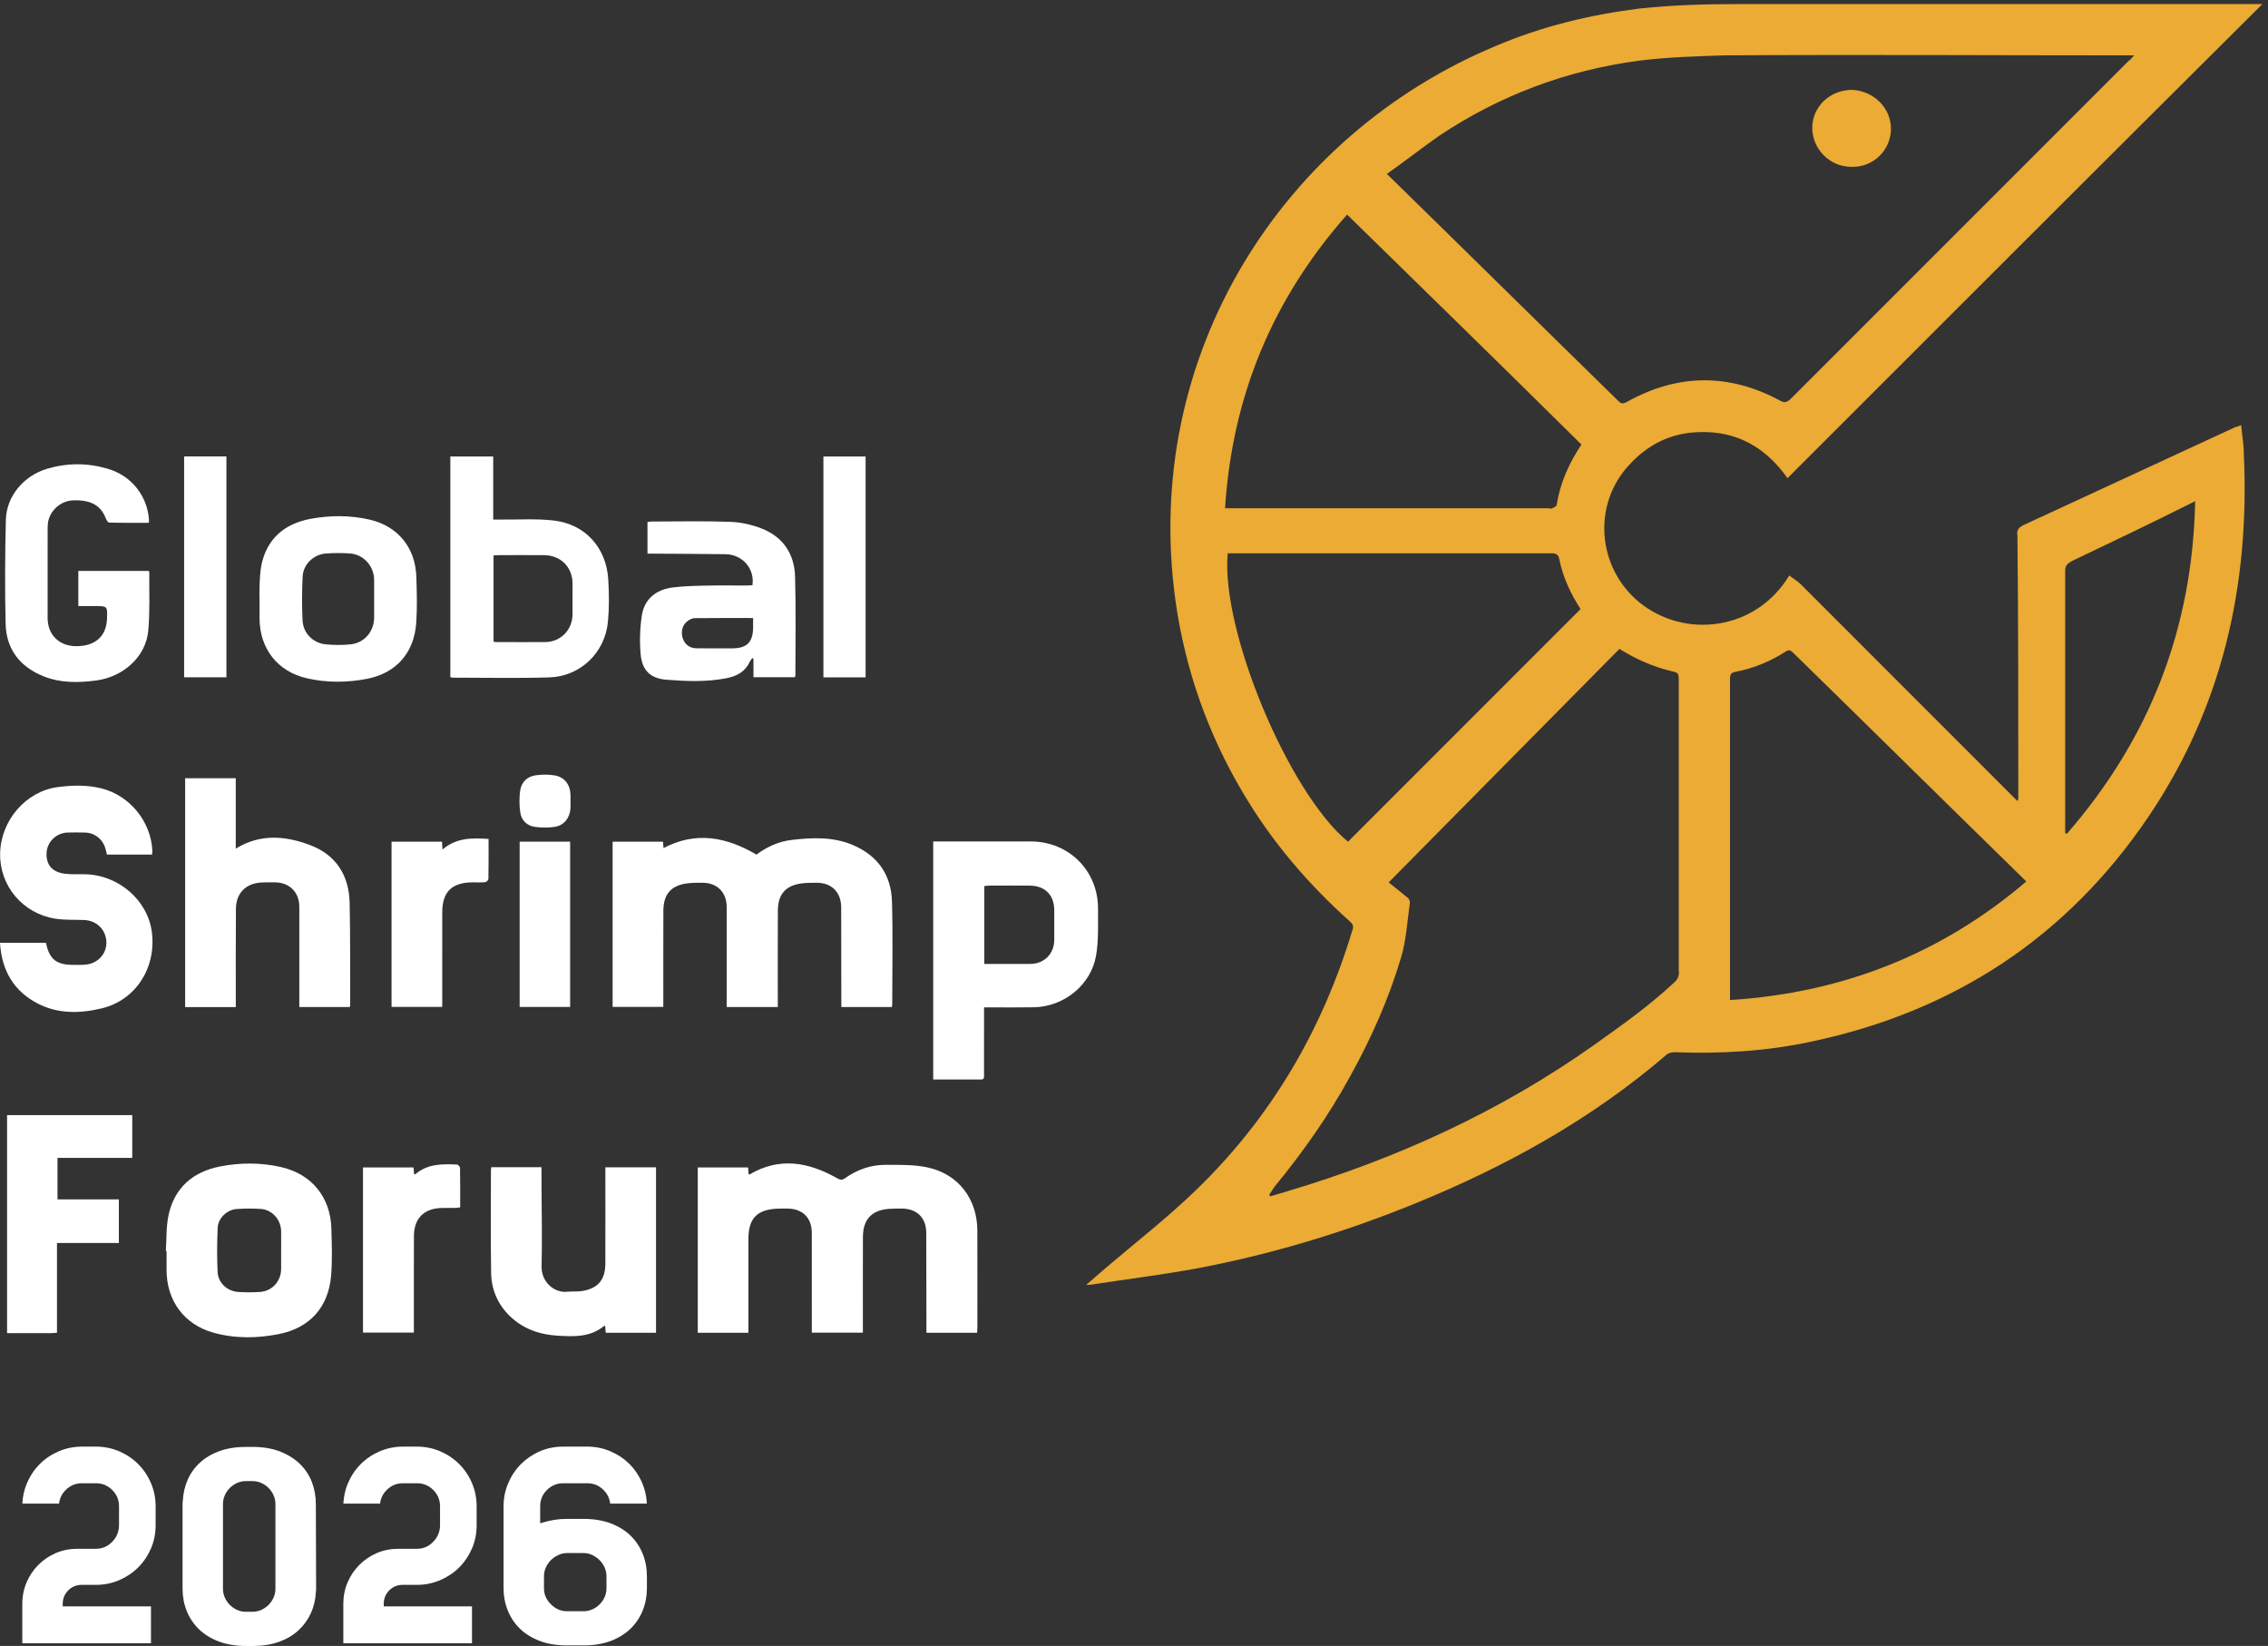
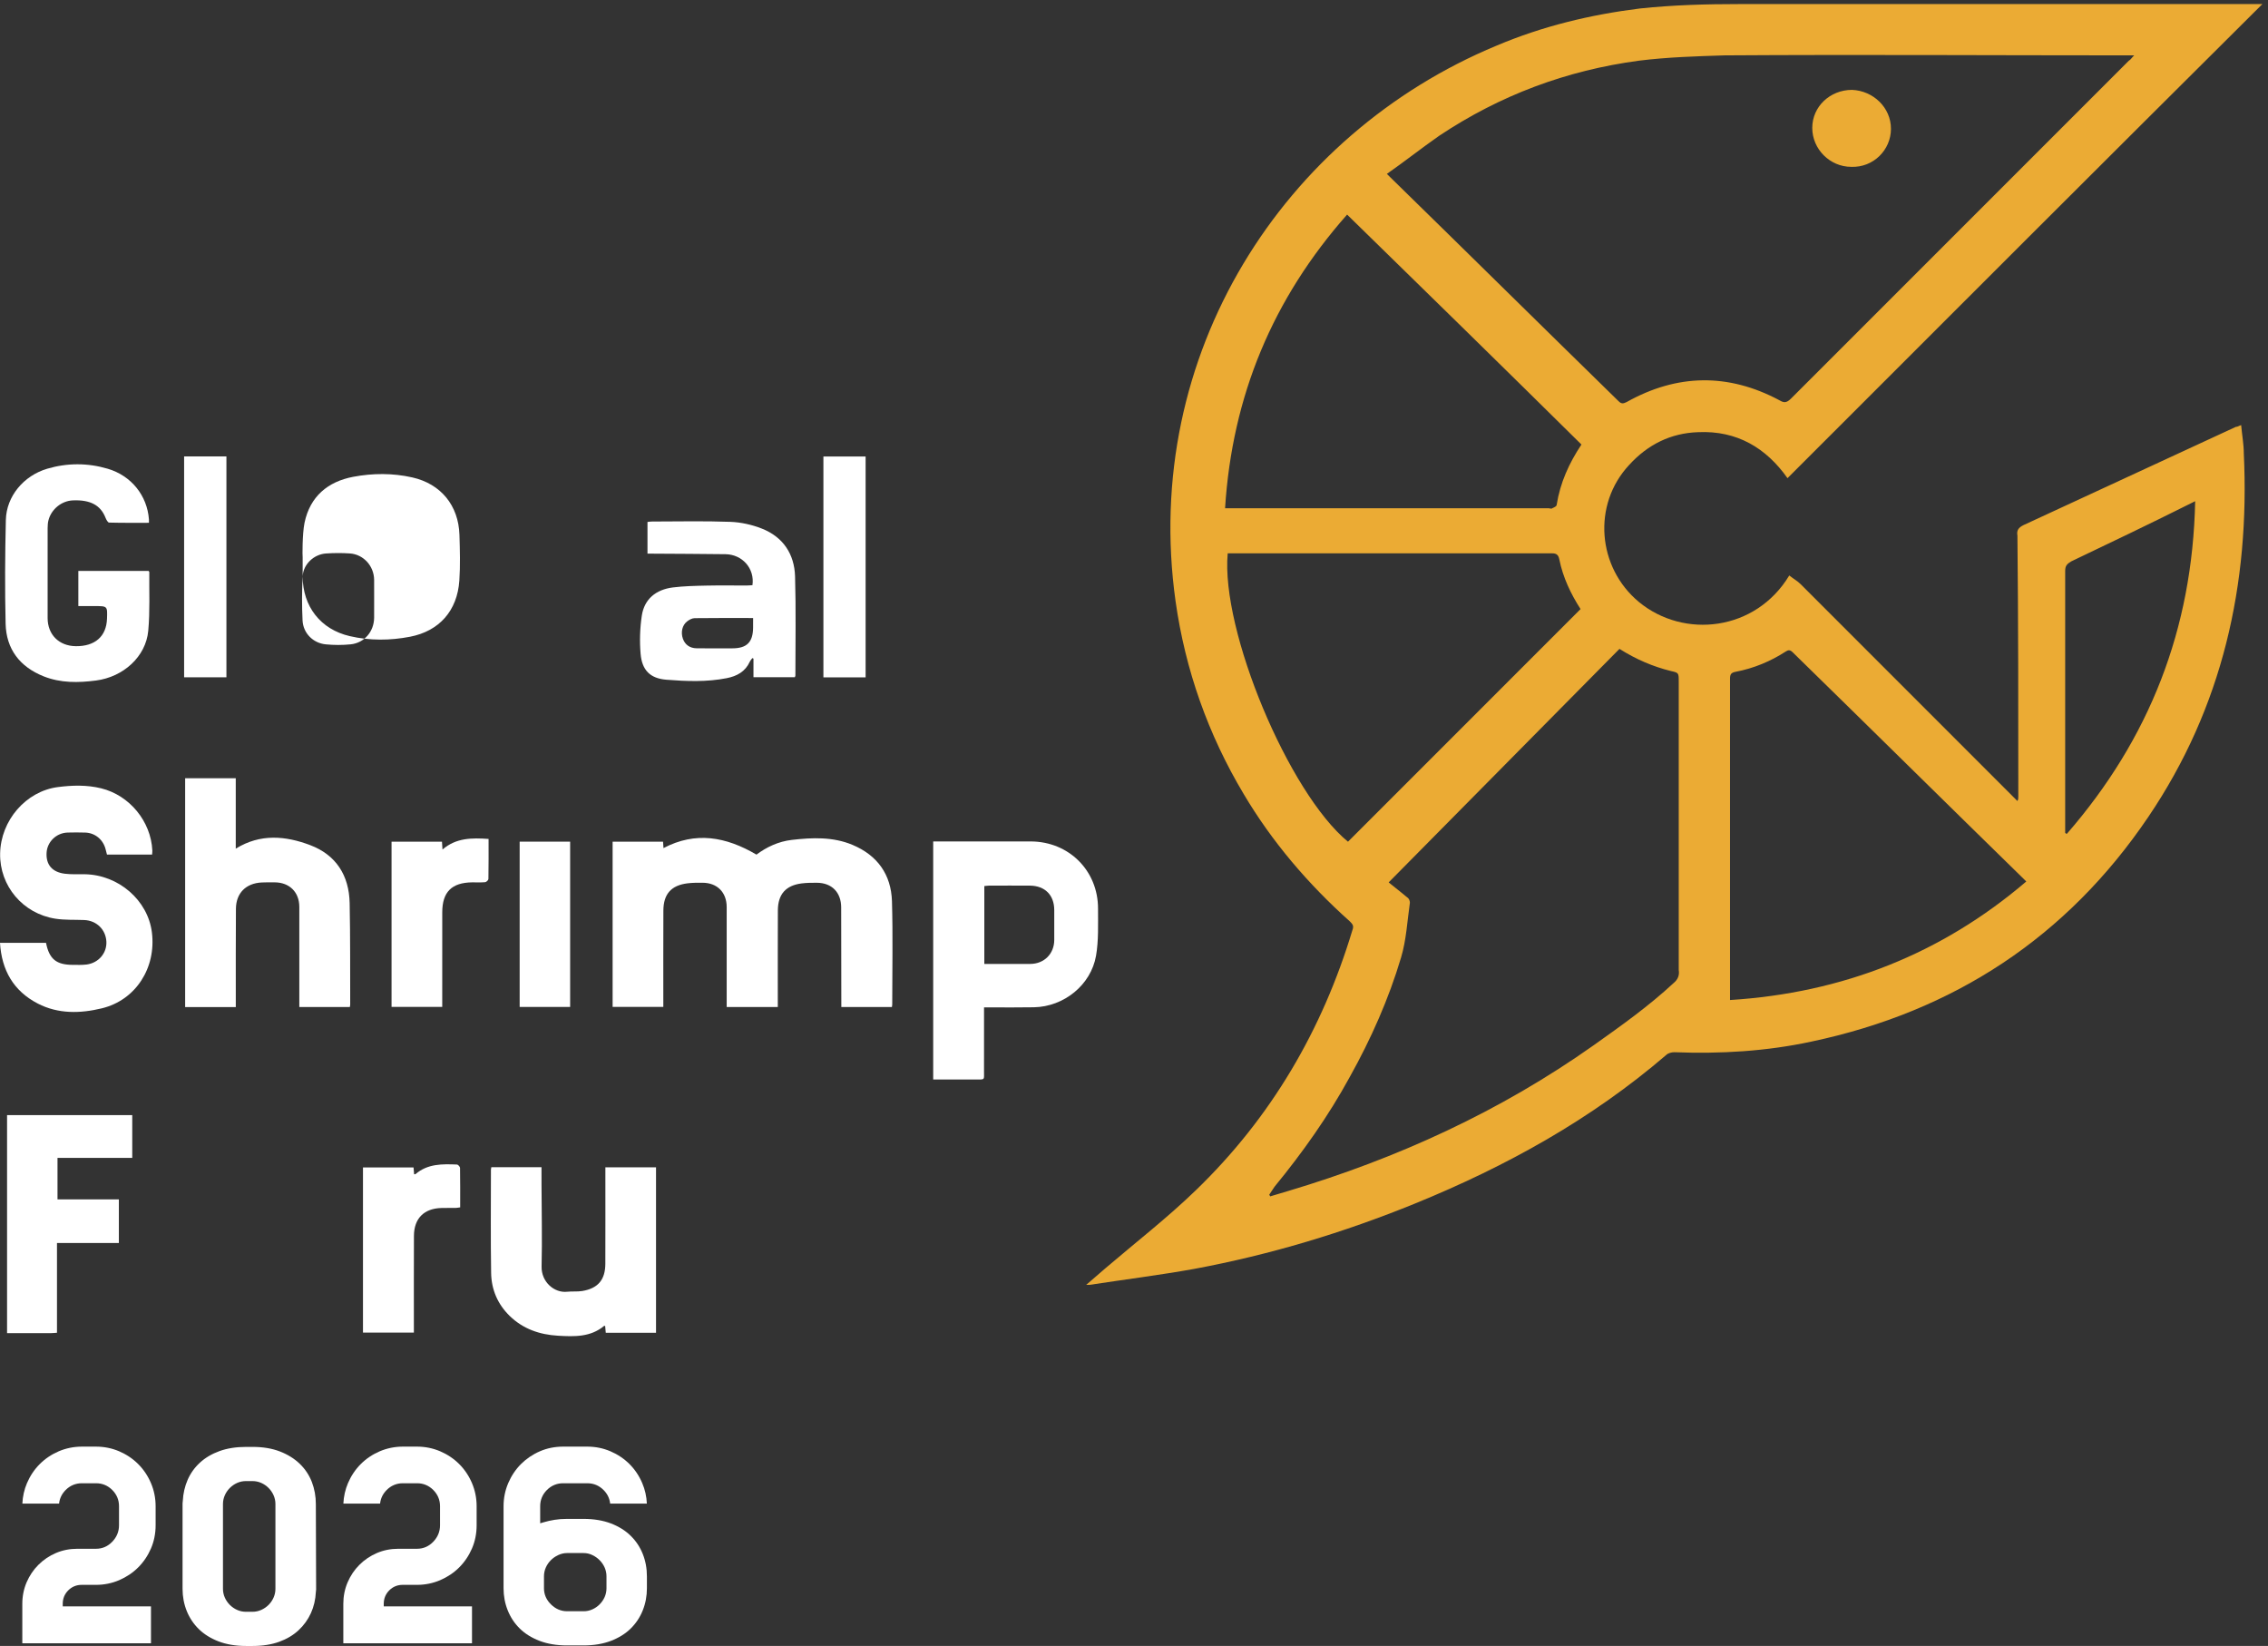
<svg xmlns="http://www.w3.org/2000/svg" version="1.1" viewBox="0 0 357.85 259.65">
  <rect x="0" y="0" width="357.85" height="259.65" fill="#333333" stroke="none" />
  <g>
    <g fill="#fff">
      <path transform="matrix(.133 0 0 -.133 0 259.65)" d="m1026.9 1410.8h-50.067v-261.96h50.067v261.96" />
      <path transform="matrix(.133 0 0 -.133 0 259.65)" d="m815 1215.1c2.488 1.98 5.902 3.89 8.93 3.96 22.82 0.3 45.636 0.16 69.511 0.16 0-4.41 0.02-7.95-0.019-11.46-0.188-17.27-7.43-24.47-24.672-24.49-14.117-0.02-28.234-0.14-42.332 0.06-8.211 0.1-13.91 4.41-16.344 11.55-2.527 7.43-0.82 15.68 4.926 20.22m-24.449-69.06c23.789-1.89 47.883-2.84 71.629 1.86 11.996 2.36 21.898 7.69 27.289 19.42 0.719 1.59 2.019 2.9 3.047 4.35 0.449-0.19 0.906-0.38 1.359-0.58v-22.1h49.059c0.41 1.13 0.675 1.54 0.675 1.93-0.019 39.22 0.766 78.46-0.39 117.65-0.781 26.59-14.219 46.75-39.305 56.69-11.832 4.69-25.019 7.6-37.699 8.05-30.887 1.13-61.836 0.39-92.766 0.37-1.707 0-3.418-0.31-5.312-0.5v-37.61c2.718 0 4.922 0.02 7.144 0 28.457-0.19 56.918-0.27 85.356-0.64 20.129-0.27 34.883-17.07 32.023-36.76-2.242-0.14-4.648-0.37-7.035-0.39-15.91-0.02-31.82 0.25-47.727-0.1-13.187-0.29-26.441-0.56-39.488-2.16-20.515-2.55-34.035-14.05-36.98-33.38-2.262-14.92-2.735-30.43-1.442-45.46 1.668-19.18 11.176-29.09 30.563-30.64" />
      <path transform="matrix(.133 0 0 -.133 0 259.65)" d="m268.61 1410.9h-50.187v-261.98h50.187v261.98" />
-       <path transform="matrix(.133 0 0 -.133 0 259.65)" d="m359.04 1268.6c0.742 14.45 13.336 26.24 27.762 27.18 9.344 0.63 18.789 0.69 28.152 0.05 16.32-1.09 28.727-14.88 28.891-31.34 0.086-7.62 0.019-15.23 0.019-22.83 0-7.38 0.067-14.77-0.019-22.16-0.184-16.4-11.649-29.88-27.969-31.5-9.73-0.99-19.711-0.95-29.445 0-15.02 1.46-26.731 13.21-27.492 28.31-0.844 17.39-0.805 34.9 0.101 52.29m-51.117-49.94c0.168-35.62 21.176-62.84 55.973-70.87 23.601-5.45 47.808-5.27 71.386-0.72 34.965 6.75 56.117 31.13 58.524 66.53 1.238 18.04 0.679 36.28 0.129 54.39-1.094 34.76-21.957 60.37-55.895 68.05-23.168 5.25-46.957 5.1-70.086 0.74-30.211-5.7-51.305-23.4-57.785-54.47-2.758-13.21-2.535-40.77-2.246-40.79 0-7.63-0.039-15.25 0-22.86" />
+       <path transform="matrix(.133 0 0 -.133 0 259.65)" d="m359.04 1268.6c0.742 14.45 13.336 26.24 27.762 27.18 9.344 0.63 18.789 0.69 28.152 0.05 16.32-1.09 28.727-14.88 28.891-31.34 0.086-7.62 0.019-15.23 0.019-22.83 0-7.38 0.067-14.77-0.019-22.16-0.184-16.4-11.649-29.88-27.969-31.5-9.73-0.99-19.711-0.95-29.445 0-15.02 1.46-26.731 13.21-27.492 28.31-0.844 17.39-0.805 34.9 0.101 52.29c0.168-35.62 21.176-62.84 55.973-70.87 23.601-5.45 47.808-5.27 71.386-0.72 34.965 6.75 56.117 31.13 58.524 66.53 1.238 18.04 0.679 36.28 0.129 54.39-1.094 34.76-21.957 60.37-55.895 68.05-23.168 5.25-46.957 5.1-70.086 0.74-30.211-5.7-51.305-23.4-57.785-54.47-2.758-13.21-2.535-40.77-2.246-40.79 0-7.63-0.039-15.25 0-22.86" />
      <path transform="matrix(.133 0 0 -.133 0 259.65)" d="m8.383 371.05c17.816 0 35.227-0.02 52.656 0.019 1.957 0 3.91 0.25 6.566 0.43v106.48h73.402v51.711h-72.789v49.239h88.672v50.711h-148.51v-258.59" />
      <path transform="matrix(.133 0 0 -.133 0 259.65)" d="m51.664 1150.1c20.164-8.08 41.215-7.75 62.25-5 32.594 4.24 59.141 28.44 61.957 58.92 2.145 23.09 0.992 46.51 1.254 69.78 0 0.35-0.469 0.72-0.883 1.28h-83.301v-41.69h19.672c14.899 0 14.899 0 14.325-15.21-0.782-20.81-14.305-32.61-37.044-32.35-19.859 0.25-33.336 13.58-33.398 33.36-0.082 35.64-0.039 71.26 0.023 106.9 0.02 3.11 0.227 6.32 1.027 9.28 3.477 13.09 15.582 22.8 28.77 23.38 20.786 0.92 33.008-5.64 38.891-20.64 0.863-2.18 2.738-5.65 4.219-5.68 15.601-0.43 31.222-0.26 47.269-0.26 0 1.84 0.067 2.92 0 3.99-2.054 28.19-20.761 51.85-48.996 60.17-23.687 6.99-47.886 6.97-71.574 0.02-28.211-8.32-48.52-32.83-49.18-60.79-0.984-40.97-1.234-82.01-0.289-123 0.719-30.29 16.895-51.17 45.008-62.46" />
      <path transform="matrix(.133 0 0 -.133 0 259.65)" d="m100.4 915.33c-7.84 0.098-15.742-0.363-23.48 0.609-15.062 1.879-22.387 10.661-21.672 24.68 0.66 13.149 11.59 23.781 25.027 24.152 6.934 0.188 13.891 0.188 20.825-0.019 11.668-0.352 21.257-8.316 24.16-19.734 0.531-2.122 1.09-4.219 1.644-6.36h53.528c0.121 1.899 0.351 3.399 0.285 4.899-1.664 34.449-26.957 65.351-60.664 73.671-16.977 4.18-34.262 3.71-51.426 1.48-37.863-4.9-67.785-39.55-68.484-78.851-0.68-38.359 26.937-71.308 65.707-77.277 11.191-1.73 22.758-1.07 34.16-1.562 14.57-0.661 25.433-11.282 26.195-25.54 0.719-13.582-9.219-25.371-23.461-27.218-5.309-0.68-10.719-0.41-16.09-0.41-19.836-0.02-28.192 6.757-32.062 26.089h-54.598c2-32.582 16.094-57.109 44.781-71.961 24.301-12.601 50.645-11.859 76.059-5.679 40.332 9.789 64.598 48.129 59.371 90.031-4.754 38.227-39.715 68.418-79.805 69" />
-       <path transform="matrix(.133 0 0 -.133 0 259.65)" d="m585.5 1293.4c2.117 0.14 4.07 0.39 6.031 0.41 17.922 0.02 35.844 0.1 53.77-0.02 19.875-0.13 33.851-14.1 33.933-33.81 0.04-12.1 0.083-24.23-0.019-36.32-0.125-18.63-14.098-32.87-32.559-32.97-19.484-0.12-38.992 0-58.48 0.02-0.66 0-1.32 0.21-2.676 0.43zm66.156-144.59c36.797 1.12 66.078 29.22 69.555 65.98 1.59 16.67 1.402 33.65 0.371 50.37-2.324 37.48-27.265 65.28-64.305 69.68-21.011 2.49-42.496 0.91-63.773 1.18-2.594 0.01-5.207 0-8.395 0v74.82h-50.851v-261.76c1.398-0.27 2.242-0.58 3.105-0.58 38.094 0 76.227-0.84 114.29 0.31" />
      <path transform="matrix(.133 0 0 -.133 0 259.65)" d="m616.49 757.93h59.883v196.05h-59.883v-196.05" />
-       <path transform="matrix(.133 0 0 -.133 0 259.65)" d="m676.81 1001.6c0 2.71 0.066 5.37-0.02 8.08-0.352 11.93-6.977 20.84-18.703 22.86-7.371 1.25-15.25 1.19-22.656 0.12-10.028-1.44-16.895-8.09-18.317-18.05-1.195-8.5-1.133-17.448 0.102-25.944 1.34-9.449 7.902-15.891 17.433-17.164 7.836-1.051 16.106-1.196 23.891 0.082 10.762 1.75 17.758 11.133 18.23 21.953 0.125 2.676 0.02 5.371 0.04 8.063" />
      <path transform="matrix(.133 0 0 -.133 0 259.65)" d="m862.1 876.4c0.02-36.968 0-73.957 0-110.93v-7.617h60.625v8.378c0.02 35.391-0.101 70.809 0.086 106.22 0.102 19.16 9.422 29.641 28.25 32 5.973 0.762 12.063 0.789 18.09 0.762 17.676-0.102 28.727-11.422 28.77-29.223 0.058-36.75 0.125-73.5 0.164-110.25 0.023-2.597 0.023-5.187 0.023-7.867h59.987c0.16 1.277 0.39 2.141 0.39 2.988 0 40.782 0.88 81.59-0.31 122.36-0.95 31.711-17.21 54.511-46.78 66.922-23.31 9.769-47.759 8.726-72.146 5.902-15.801-1.832-29.941-8.52-41.816-17.453-36.176 21.262-72.29 27.765-110.32 7.742-0.144 2.098-0.332 4.711-0.516 7.613h-59.82v-195.94h60.133v8.602c0.02 35.187-0.086 70.378 0.078 105.55 0.082 19.653 9.262 29.981 28.563 32.383 5.968 0.75 12.082 0.731 18.109 0.68 17.305-0.141 28.418-11.461 28.437-28.813" />
      <path transform="matrix(.133 0 0 -.133 0 259.65)" d="m1250.7 837.28c-0.12-16.39-12.01-28.25-28.46-28.332-17.88-0.078-35.78-0.019-54.51-0.019v92.379c1.96 0.179 3.87 0.511 5.78 0.511 16.12 0.039 32.23 0.121 48.34 0 17.86-0.172 28.79-11.199 28.85-28.961 0.04-11.847 0.06-23.699 0-35.578m-27.96 116.95c-36.3 0.067-72.6 0.02-108.91 0.02h-6.74v-282.4c17.08 0 33.62-0.043 50.17 0 11.6 0.046 10.08-0.961 10.12 9.98 0.06 24.867 0.02 49.699 0.02 75.566h8.21c17.02 0.024 34.06-0.179 51.08 0.141 35.37 0.691 67.54 26.313 73.58 61.16 3.15 18.11 2.31 37 2.37 55.571 0.19 45.269-34.59 79.878-79.9 79.96" />
-       <path transform="matrix(.133 0 0 -.133 0 259.65)" d="m1100.3 567.61c-15.98 3.403-32.89 3.012-49.39 3.071-17.64 0.058-33.96-5.598-48.38-15.828-3.87-2.731-6.034-2.012-9.819 0.128-33.664 18.969-68.031 25.18-103.43 4.301-0.269-0.172-0.781 0.16-1.215 0.258-0.187 2.66-0.347 5.293-0.535 8.051h-59.758v-196.15h60.067v7.571c0 34.758-0.063 69.488 0.039 104.23 0.043 23.793 10.332 34.391 34.14 35.422 4.239 0.18 8.52 0.199 12.758 0.102 17.657-0.371 28.254-11.133 28.278-28.813 0.039-36.75 0.019-73.527 0.019-110.28v-8.031h60.602c0 3.281-0.02 5.929-0.02 8.609 0.02 34.961-0.08 69.922 0.06 104.9 0.07 20.911 10.6 31.961 31.37 33.321 5.14 0.332 10.3 0.371 15.45 0.293 17.59-0.332 28.27-11.223 28.31-28.793 0.11-32.957 0.15-65.91 0.19-98.86 0.02-6.437 0-12.879 0-19.668h60.13c0.12 2.508 0.31 4.489 0.31 6.457 0 38.313 0.1 76.653-0.04 114.99-0.13 37.371-22.6 66.918-59.14 74.718" />
      <path transform="matrix(.133 0 0 -.133 0 259.65)" d="m542.1 571.01c-17.348 0.718-34.692 1.047-49.079-11.282-0.371-0.332-1.152-0.179-1.746-0.242-0.25 2.813-0.453 5.41-0.683 8.102h-59.985v-195.92h60.379v8.598c0.02 35.39-0.105 70.812 0.078 106.2 0.102 20.66 11.957 32.453 32.559 33.011 5.598 0.168 11.191 0 16.813 0.079 1.683 0.023 3.355 0.41 5.472 0.679 0 15.91 0.102 31.352-0.164 46.782-0.019 1.402-2.324 3.929-3.644 3.992" />
-       <path transform="matrix(.133 0 0 -.133 0 259.65)" d="m333.52 447.13c-0.187-14.938-10.863-26.488-25.785-27.309-8.254-0.48-16.59-0.48-24.84 0.039-13.23 0.801-24.156 10.68-24.757 23.852-0.821 17.41-0.676 34.898 0.105 52.309 0.516 11.402 11.055 21.41 22.492 22.23 9.571 0.691 19.266 0.738 28.828 0.082 13.336-0.934 23.707-12.723 23.938-26.223 0.121-7.82 0.019-15.66 0.019-23.5 0-7.16 0.082-14.32 0-21.48m-0.433 120.96c-23.828 5.371-48.297 5.308-72.067 0.629-32.082-6.289-54.308-25.278-61.175-58.25-2.844-13.649-2.164-28.008-3.086-42.059 0.285-0.019 0.551-0.051 0.84-0.051 0-7.629-0.02-15.25 0-22.859 0.125-35.781 20.722-64.102 55.168-73.809 25.851-7.312 52.539-6.902 78.531-1.671 36.652 7.39 58.379 32.21 61.488 69.101 1.563 18.438 0.84 37.117 0.348 55.688-1.004 37.492-23.356 65.031-60.047 73.281" />
      <path transform="matrix(.133 0 0 -.133 0 259.65)" d="m367.93 949.88c-29.161 10.992-59.082 13.855-88.243-4.195v83.49h-60.046v-271.37h60.089v8.23c0.039 36.098-0.129 72.168 0.161 108.25 0.128 18.719 11.937 30.43 30.683 31.278 5.149 0.242 10.289 0.179 15.453 0.14 17.434-0.109 29.039-11.687 29.059-29.019 0.019-36.981 0-73.961 0-110.92v-7.903h59.945c0.188 1.282 0.457 2.141 0.43 2.981-0.141 40.109 0.168 80.242-0.656 120.33-0.68 32.68-16.071 57.098-46.875 68.703" />
      <path transform="matrix(.133 0 0 -.133 0 259.65)" d="m524.95 944.65c-0.25 3.762-0.433 6.375-0.621 9.278h-59.816v-195.93h60.125v7.969c0 34.73-0.02 69.472 0.027 104.2 0.035 24.117 11.168 35.226 35.434 35.539 5.164 0.039 10.351-0.27 15.453 0.211 1.461 0.137 3.847 2.418 3.867 3.789 0.289 15.641 0.183 31.269 0.183 47.488-19.773 1.399-38.5 1.418-54.652-12.551" />
      <path transform="matrix(.133 0 0 -.133 0 259.65)" d="m718.17 559.46c0-35.391 0.082-70.813-0.043-106.2-0.086-18.922-8.684-29.121-27.324-32.25-5.91-0.973-12.082-0.231-18.075-0.883-15-1.629-30.683 11.441-30.226 30.082 0.805 32.219 0.019 64.519-0.086 96.777-0.039 6.852-0.02 13.711-0.02 20.832h-59.511c-0.223-1.32-0.473-2.172-0.473-3.011 0-40.778-0.434-81.571 0.227-122.34 0.312-19.668 7.699-37.098 22.078-51.09 15.91-15.438 35.523-22.117 57.129-23.399 19.32-1.128 38.75-1.871 54.984 11.77 0.145 0.148 0.719-0.23 1.09-0.352 0.25-2.609 0.473-5.207 0.723-7.937h59.613v196.25h-60.086v-8.25" />
    </g>
    <path transform="matrix(.133 0 0 -.133 0 259.65)" d="m2243.3 1799.5c0 25.17-20.97 45.11-46.15 46.16-26.22 0-47.21-19.94-47.21-45.11 0-25.19 20.99-46.18 46.18-46.18 26.21-1.05 47.18 19.95 47.18 45.13m208.77-836.14c-1.03 0-1.03 0-2.08 1.051v310.53c0 6.29 2.08 8.39 7.35 11.54 46.16 22.04 92.32 44.06 138.47 67.15 2.1 1.05 4.2 2.1 8.4 4.17-3.15-152.11-54.55-282.19-152.14-394.44m-399.69-197.24v380.84c0 5.23 1.05 7.32 6.3 8.4 22.01 4.17 41.95 12.57 59.79 24.12 3.13 2.09 5.25 2.09 8.4-1.05 91.27-89.19 182.55-179.41 273.82-268.57 1.05-1.047 2.1-2.098 3.13-3.149-100.72-86.019-218.22-132.2-351.44-140.59m-67.15 19.941c-29.39-27.293-61.9-50.363-94.42-73.453-111.2-78.668-232.9-134.27-362.97-173.11-7.37-2.071-13.65-4.188-21-6.27 0 1.051-1.05 1.051-1.05 2.082 2.08 3.168 4.2 6.309 6.28 9.438 33.58 40.941 64.02 83.941 89.19 130.1 25.18 45.109 46.16 92.32 60.85 141.64 6.3 20.968 7.32 43.008 10.49 65.027 0 2.102-1.05 5.25-3.17 6.301-7.32 6.289-15.72 12.59-22.01 17.84 91.26 92.312 182.54 184.65 273.81 276.96 19.94-12.59 39.88-20.99 60.85-26.23 9.45-2.11 9.45-2.11 9.45-12.6v-342.01c1.05-6.281-1.05-11.52-6.3-15.719m-386.07 167.85c-70.3 57.696-151.07 250.73-142.69 342.02h385.04c5.25 0 7.35-2.1 8.4-7.35 4.19-20.99 13.62-40.9 25.16-58.75-92.31-92.31-184.65-184.65-275.91-275.92m-1.05 743.81c93.38-91.26 185.7-181.48 278.01-272.74-14.67-22.04-25.18-45.13-29.36-71.35 0-2.1-3.17-3.15-5.25-4.2-1.05-1.05-3.15 0-4.2 0h-383.97c8.4 133.23 56.65 248.65 144.77 348.29m109.11 93.39c72.39 48.25 151.06 77.64 237.1 89.16 33.56 4.2 68.18 5.25 101.76 6.3 159.46 1.05 317.87 0 477.34 0h8.39c-3.14-3.15-4.19-5.25-6.29-6.3-133.23-133.22-267.52-267.52-400.77-400.76-5.23-5.23-8.37-5.23-13.62-2.08-60.85 32.51-121.7 31.46-181.5-2.12-4.2-2.08-6.3-2.08-9.45 1.07-90.22 88.12-180.43 177.28-270.67 265.42-1.04 1.05-2.09 2.1-4.19 4.2 20.99 14.67 40.9 30.41 61.9 45.11m951.54-343.06c-3.15-1.05-4.2-2.11-6.3-2.11-83.91-38.81-167.85-77.62-251.77-116.45-6.3-3.15-8.4-6.3-7.35-12.59 1.05-102.81 1.05-205.62 1.05-309.48 0-2.1 0-3.15-1.05-5.25-2.12 2.1-4.2 4.2-5.25 5.25l-251.77 251.8c-4.2 4.2-8.4 6.27-13.65 10.47-39.86-66.08-124.84-75.52-178.35-31.46-49.31 40.9-55.6 115.4-11.54 162.61 22.03 24.14 49.3 37.76 81.84 38.81 46.14 2.1 80.76-18.87 105.95-54.55 187.78 187.79 375.58 375.57 563.38 562.32h-620.03c-39.88 0-78.69-1.05-118.55-5.25-58.75-7.34-115.41-20.97-169.96-44.06-252.82-104.9-421.73-366.15-380.82-658.83 11.54-81.85 38.81-158.42 80.79-228.71 33.56-56.656 76.57-107.01 125.88-151.07 3.15-3.149 5.25-5.27 3.15-10.489-35.69-118.56-96.54-222.42-185.68-308.46-33.59-32.511-71.37-61.89-107.03-92.308-7.33-6.293-14.68-12.59-23.07-19.922h4.2c40.91 6.281 82.87 11.531 123.77 18.871 90.24 16.789 177.31 43.027 262.3 77.641 108.04 44.058 208.77 99.668 297.93 176.24 2.12 2.121 6.32 3.148 9.45 3.148 54.55-2.097 109.1 1.051 162.61 12.594 168.91 35.68 303.18 123.8 399.72 266.47 88.11 130.1 120.65 275.94 113.3 431.18 0 10.52-2.1 22.04-3.15 33.59" fill="#ebab34" />
    <g fill="#fff">
      <path transform="matrix(.133 0 0 -.133 0 259.65)" d="m32.027 193.2c-3.289-7.699-5.121-15.89-5.492-24.367h43.547c0.656 6.18 3.27 11.59 7.816 16.156 5.312 5.313 11.812 8 19.281 8h16.734c7.488 0 13.969-2.687 19.281-8 5.309-5.328 8.004-11.789 8.004-19.238v-22.559c0-7.453-2.676-14.011-7.965-19.519-5.308-5.563-11.793-8.402-19.32-8.402h-22.226c-8.969 0-17.512-1.688-25.352-5.04-7.883-3.402-14.879-8.089-20.785-14.019-5.93-5.902-10.617-12.902-13.996-20.762-3.356-7.898-5.082-16.438-5.082-25.398v-46.832h152.65v43.75h-104.68v3.082c0 6.199 2.203 11.551 6.523 15.891 4.363 4.34 9.715 6.539 15.887 6.539h17.062c9.649 0 18.891 1.879 27.469 5.559 8.582 3.691 16.199 8.77 22.574 15.133 6.34 6.348 11.441 13.887 15.129 22.398 3.66 8.461 5.535 17.739 5.535 27.621v22.559c0 9.629-1.875 18.871-5.535 27.449-3.688 8.621-8.77 16.192-15.148 22.551-6.336 6.34-13.95 11.449-22.555 15.148-8.602 3.661-17.86 5.532-27.469 5.532h-16.734c-9.609 0-18.848-1.871-27.469-5.532-8.605-3.699-16.199-8.808-22.535-15.148-6.359-6.359-11.441-13.93-15.148-22.551" />
      <path transform="matrix(.133 0 0 -.133 0 259.65)" d="m368.84 38.93c3.476 7.672 5.473 16.129 5.883 25.152l0.308 2.938-0.328 101.28c0 9.179-1.605 18.058-4.773 26.281-3.168 8.129-7.965 15.348-14.301 21.449-6.32 6.11-14.219 11.051-23.504 14.649-9.301 3.601-20.227 5.429-32.449 5.429h-7.738c-11.833 0-22.454-1.679-31.571-4.98-9.051-3.289-16.867-7.899-23.168-13.699-6.316-5.789-11.215-12.641-14.59-20.379-3.375-7.77-5.308-16.211-5.742-25.02l-0.289-2.961v-101.29c0-9.199 1.649-18.031 4.938-26.242 3.277-8.149 8.07-15.367 14.308-21.5 6.235-6.109 14.133-11.027 23.477-14.629 9.422-3.602 20.394-5.422 32.637-5.422h7.738c11.812 0 22.429 1.672 31.566 4.981 9.016 3.281 16.754 7.871 22.965 13.691 6.234 5.781 11.156 12.609 14.633 20.27m-42.086 28.852c0-3.641-0.742-7.141-2.199-10.41-1.442-3.231-3.414-6.141-5.926-8.672-2.551-2.519-5.477-4.519-8.684-5.938-3.293-1.48-6.812-2.223-10.437-2.223h-7.735c-3.664 0-7.16 0.742-10.433 2.223-3.211 1.418-6.133 3.418-8.66 5.918-2.535 2.551-4.532 5.461-5.95 8.691-1.464 3.269-2.203 6.769-2.203 10.41v100.52c0 3.668 0.739 7.168 2.203 10.437 1.418 3.231 3.434 6.153 5.922 8.66 2.555 2.532 5.477 4.551 8.688 5.973 3.273 1.461 6.769 2.18 10.433 2.18h7.735c3.625 0 7.144-0.719 10.437-2.18 3.207-1.422 6.133-3.441 8.66-5.941 2.512-2.539 4.508-5.461 5.95-8.692 1.457-3.269 2.199-6.769 2.199-10.437v-100.52" />
      <path transform="matrix(.133 0 0 -.133 0 259.65)" d="m412.85 193.2c-3.289-7.699-5.121-15.89-5.493-24.367h43.547c0.657 6.18 3.27 11.59 7.84 16.156 5.289 5.313 11.789 8 19.258 8h16.754c7.469 0 13.949-2.687 19.262-8 5.308-5.328 8.004-11.789 8.004-19.238v-22.559c0-7.453-2.676-14.011-7.965-19.519-5.309-5.563-11.793-8.402-19.301-8.402h-22.246c-8.977 0-17.516-1.688-25.352-5.04-7.883-3.402-14.879-8.089-20.785-14.019-5.93-5.902-10.621-12.902-13.996-20.762-3.375-7.898-5.082-16.438-5.082-25.398v-46.832h152.65v43.75h-104.68v3.082c0 6.199 2.203 11.551 6.523 15.891l0.02 0.019c4.343 4.32 9.691 6.52 15.867 6.52h17.082c9.629 0 18.848 1.879 27.43 5.559 8.601 3.691 16.218 8.77 22.593 15.133 6.34 6.348 11.442 13.887 15.129 22.398 3.66 8.461 5.532 17.739 5.532 27.621v22.559c0 9.629-1.872 18.871-5.532 27.449-3.687 8.621-8.769 16.192-15.148 22.551-6.336 6.34-13.949 11.449-22.574 15.148-8.582 3.661-17.84 5.532-27.43 5.532h-16.754c-9.609 0-18.848-1.871-27.469-5.532-8.605-3.699-16.199-8.808-22.535-15.148-6.359-6.359-11.441-13.93-15.148-22.551" />
      <path transform="matrix(.133 0 0 -.133 0 259.65)" d="m746.77 215.75c-6.36 6.352-13.95 11.441-22.575 15.141-8.601 3.679-17.839 5.539-27.449 5.539h-28.648c-9.836 0-19.137-1.86-27.617-5.539-8.497-3.68-16.032-8.789-22.407-15.141-6.359-6.359-11.441-13.941-15.129-22.559-3.679-8.582-5.554-17.8-5.554-27.453v-97.308c0-9.199 1.648-18.031 4.961-26.238 3.25-8.172 8.047-15.391 14.261-21.512 6.235-6.129 14.098-11.031 23.438-14.609 9.383-3.602 20.332-5.43 32.555-5.43h19.652c12.203 0 23.172 1.828 32.555 5.43 9.324 3.578 17.207 8.48 23.418 14.609 6.214 6.121 11.027 13.34 14.281 21.512 3.297 8.207 4.941 17.039 4.941 26.238v14.172c0 9.449-1.644 18.359-4.941 26.57-3.254 8.168-8.067 15.387-14.281 21.476-6.192 6.141-14.094 11.051-23.418 14.661-9.383 3.582-20.352 5.41-32.555 5.41h-19.652c-5.188 0-10.125-0.348-14.629-1.09-4.551-0.699-8.977-1.707-13.172-2.969l-3.973-1.172v20.25c0 7.453 2.676 13.934 7.985 19.242 5.312 5.309 11.812 8.008 19.281 8.008h28.648c7.488 0 13.969-2.699 19.281-8.008 4.567-4.55 7.184-9.98 7.836-16.148h43.528c-0.371 8.52-2.184 16.707-5.496 24.359-3.661 8.618-8.743 16.2-15.125 22.559m-101.43-133.15c0 3.668 0.742 7.18 2.199 10.438 1.422 3.23 3.418 6.152 5.93 8.66 2.469 2.492 5.41 4.531 8.746 6.09 3.391 1.609 6.953 2.41 10.574 2.41h19.59c3.645 0 7.164-0.82 10.453-2.429 3.235-1.54 6.094-3.579 8.543-6.071 2.508-2.508 4.504-5.429 5.945-8.66 1.442-3.309 2.184-6.82 2.184-10.438v-14.172c0-3.609-0.742-7.121-2.184-10.441-1.441-3.207-3.437-6.109-5.945-8.637-2.492-2.512-5.371-4.531-8.644-5.953-3.227-1.476-6.727-2.219-10.352-2.219h-19.59c-7.222 0-13.66 2.731-19.137 8.129-5.515 5.41-8.312 11.852-8.312 19.121v14.172" />
    </g>
  </g>
</svg>